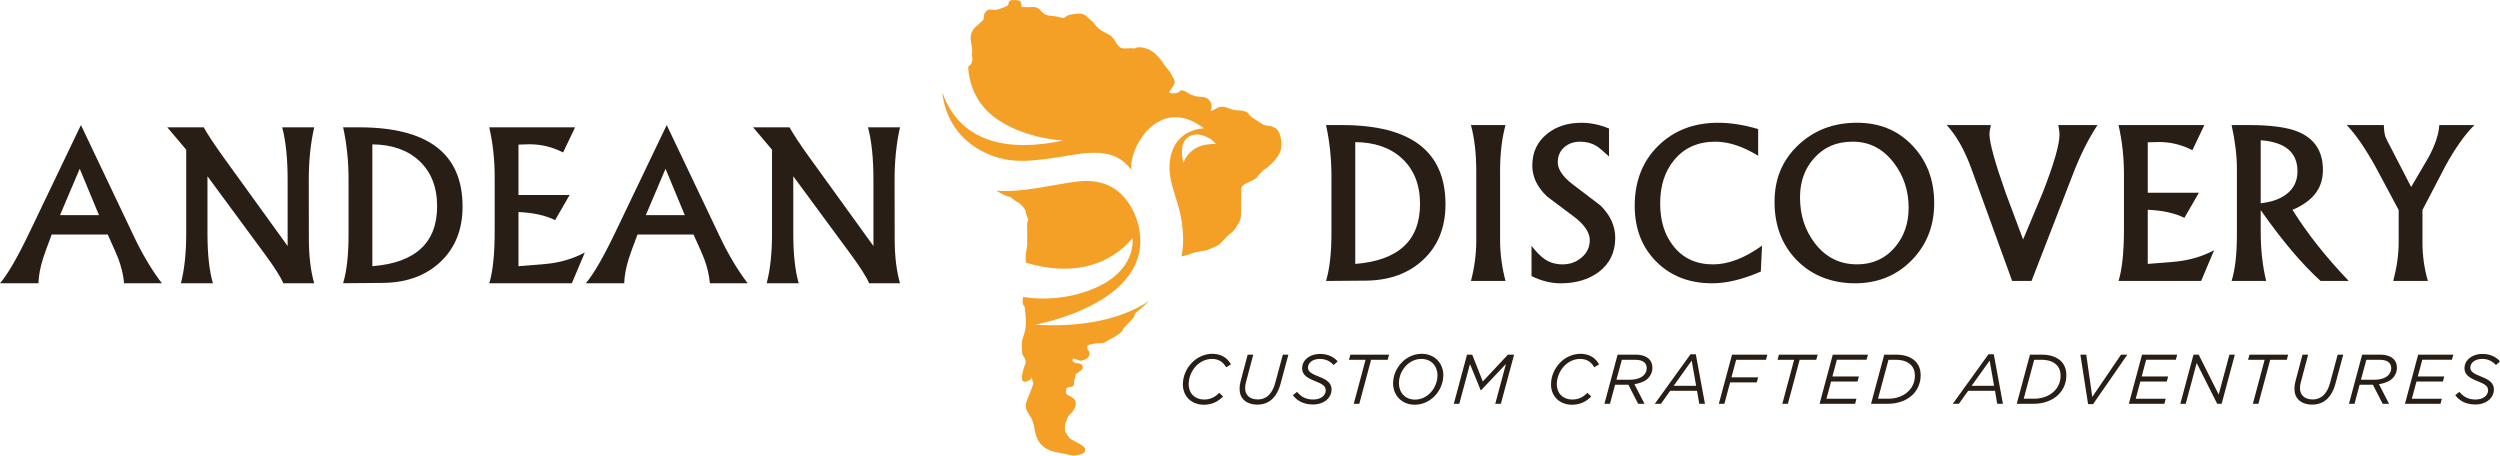
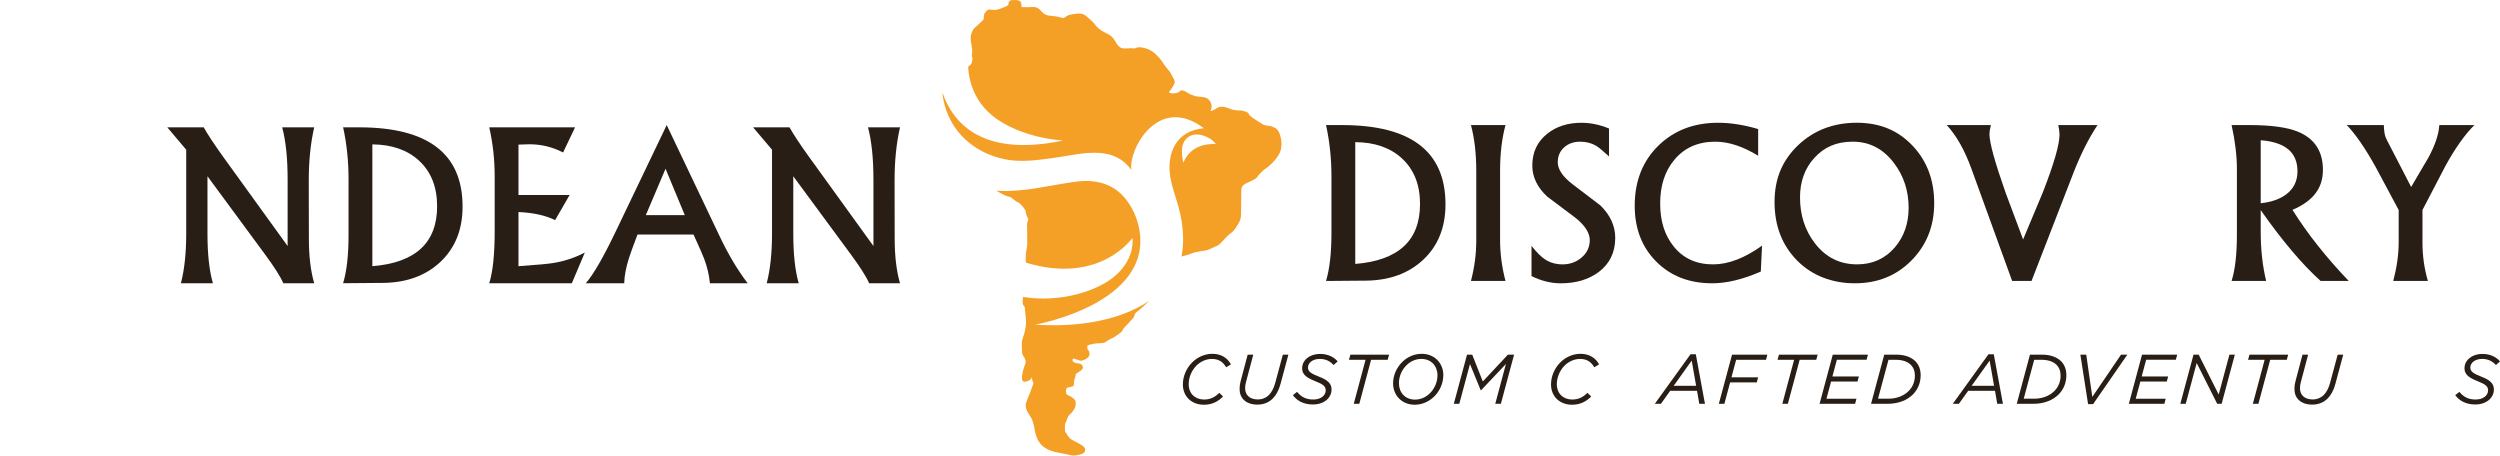
<svg xmlns="http://www.w3.org/2000/svg" id="Capa_2" viewBox="0 0 1450.99 264.38">
  <defs>
    <style>
      .cls-1 {
        fill: #f49f25;
      }

      .cls-2 {
        fill: #281e15;
      }
    </style>
  </defs>
  <g id="Layer_1">
    <g>
      <path class="cls-1" d="M742.07,76.32c-.85-1.66-2.03-2.12-2.81-2.43-.21-.08-.4-.15-.56-.25-.5-.31-1.33-.45-2.64-.64-1.03-.16-2.31-.35-2.83-.64-1.18-.68-5.28-3.27-7.07-4.66-1.31-1.02-1.54-1.64-1.54-1.64h-.01s-.04-.51-.04-.51l-.48-.22c-.44-.2-2.7-1.22-3.87-1.22h-.38c-.87,0-1.85.02-3.8-.34-.88-.16-1.75-.48-2.68-.82-1.36-.51-2.78-1.03-4.3-1.03s-2.55.66-3.56,1.29c-.81.51-1.58.99-2.63,1.19-.12.02-.21.03-.28.04.06-.26.18-.62.27-.86.17-.5.35-1.02.38-1.5.09-1.66-.92-4.06-2.71-5.06-1.22-.68-3.35-.84-4.9-.95-.51-.04-1.09-.08-1.26-.12-.77-.21-3.11-.97-3.75-1.28-.14-.07-.38-.23-.69-.43-1.66-1.09-4.17-2.73-5.26-1.15-.53.77-3.82,1.52-5.61.86-.42-.16-.56-.32-.61-.46.97-1.15,3.38-4.59,3.38-5.83,0-.96-.99-2.83-2.49-5.36l-.15-.26c-.28-.47-.87-1.18-1.61-2.07-.92-1.11-2.07-2.49-2.5-3.32-.86-1.67-2.38-3.23-3.85-4.73-2.24-2.29-4.84-3.69-7.96-4.28-2.45-.47-3.56-.07-4.49.37-.3.15-.33.15-.38.14-.83-.22-2.02-.16-3.52-.1-.75.03-1.55.07-2.37.07-1.8,0-3.01-.74-4.31-2.64-.44-.64-.72-1.13-.96-1.57-.48-.84-.89-1.57-2.07-2.68-1.15-1.08-2.67-1.8-3.88-2.38-.65-.31-1.27-.61-1.66-.88-1.1-.76-2.61-1.8-3.34-2.76-.66-.88-1.89-2.51-3.21-3.55-.31-.25-.66-.57-1.04-.93-1.05-.98-2.36-2.21-3.77-2.63-1.68-.5-3.83-.14-5.92.2l-.79.13c-1.71.27-2.72,1.05-3.4,1.57-.26.2-.51.39-.66.44-.49.15-2.43-.41-3.07-.59l-.44-.13c-.56-.16-1.63-.27-2.87-.41-1.18-.13-2.51-.27-3.16-.44-1.19-.3-2-.78-2.99-1.74-.29-.29-.54-.55-.76-.8-.62-.67-1.21-1.31-2.3-1.84-1.22-.59-2.92-.45-4.16-.36-.33.03-.61.05-.81.05l-4.03-.06c.05-.77-.11-1.65-.3-2.49-.31-1.34-2.3-1.89-5.76-1.51-1.4.4-1.51,1.49-1.56,2.08-.03.36-.06.59-.2.77-.35.44-2.4,1.42-6.08,2.56-1.8.55-4.62-.01-4.64-.02l-.24-.05-.23.07c-.14.04-1.38.47-2.33,2.06-.6,1-.62,1.53-.58,2.22.01.25.03.55-.04.98-.11.69-.75,1.25-1.55,1.96-.38.34-.79.69-1.18,1.09-.7.72-1.31,1.25-1.82,1.69-.46.4-.85.74-1.16,1.08-.79.86-1.9,3.28-1.9,5.26,0,1.2.24,2.67.5,4.22.14.84.28,1.69.38,2.52.13,1.03.02,1.74-.07,2.37-.11.76-.22,1.47.13,2.31.32.75.06,1.69-.24,2.78l-.16.61c-.17.65-1.01,1.35-1.95,2.01.03.58.03,1.16.08,1.74,1.16,12.07,7.03,22.24,17.05,28.98,10.92,7.34,24.83,11.14,37.89,12.16-46.2,9.77-63.04-9.85-69.18-25.73-.3-.78-.58-1.55-.83-2.31.13,1.5.34,2.99.63,4.48,1.56,7.91,5.37,15.42,10.91,21.17,6.62,6.88,15.47,11.41,24.79,13.27,8.97,1.78,17.96.58,26.92-.6,16.35-2.14,35.32-8.68,46.46,6.82-1.85-11.9,15.63-44.34,42.09-24.22-16.31,1.3-20.88,14.48-19.83,25.68.63,6.69,3.13,13,4.96,19.42,1.72,6.02,2.7,12.25,2.8,18.52.06,3.67-.27,7.29-.93,10.83.35-.1.69-.19,1.01-.28,2.4-.67,3.91-1.1,4.53-1.44,1.09-.59,5.5-1.43,7.93-1.73,1.7-.21,3.8-1.23,5.49-2.05.73-.35,1.42-.69,1.79-.81.83-.27,1.91-1.39,3.75-3.35,1.38-1.47,2.93-3.13,4-3.81,2.1-1.34,3.79-4.42,4.7-6.07.18-.33.33-.6.44-.78.81-1.32.93-3.41.93-5.47,0-1.01.03-3.4.07-5.89.04-2.75.08-5.62.08-6.95,0-2.11,1.02-2.85,2.45-3.68.48-.28,1.21-.6,2-.96,2.59-1.17,4.33-2.01,4.88-3.08.53-1.04,3.01-3.39,4.09-4.21l.44-.32c1.48-1.07,4.97-3.58,7.75-8.04,3.06-4.89,1.36-11.06.04-13.64ZM686.8,94.45c-1.32-5.75-1.65-12.21,3.48-15.31,4.38-2.64,12.02-.1,15.38,4.44-7.7-.24-15.13,2.1-18.87,10.87Z" />
      <path class="cls-1" d="M600.83,188.43s68.76-12.17,60.31-55.84c-1.18-6.08-3.88-12.13-7.71-16.98-7.17-9.08-17.56-11.63-28.69-10.2-15.39,1.98-30.73,6.44-46.38,5.24-.02,0-.04,0-.04,0,1.15.82,5.43,3.29,7.43,3.52.75.09,1.74.91,2.62,1.64.85.71,1.66,1.37,2.49,1.64,1.07.35,3.13,2.76,4.07,4.28.27.44.36.92.47,1.53.15.82.33,1.83,1.04,3.04.52.88.36,1.3.08,2.05-.19.51-.42,1.14-.42,1.95,0,.71.02,1.54.05,2.38.03,1.23.07,2.51.03,3.37-.02.41,0,1.02.01,1.77.05,1.96.13,4.91-.43,7.25-.66,2.73-.43,5.73-.3,7.37,43.12,13.06,61.84-14.41,61.84-14.41.94,11.33-6.58,20.81-15.89,26.2-13.18,7.62-31.43,10.79-47.58,8.1-.06.41-.13.8-.19,1.23-.34,2.78.14,3.51.8,4.18.21.22.3.3.35.75.22,1.97.36,3.45.65,7.03.2,2.49-.11,3.99-.29,4.88-.09.43-.15.75-.15.98,0,.46-.73,3.12-1.47,5.21-.53,1.49-.5,2.42-.45,4.11.02.61.04,1.34.04,2.25,0,2.33.37,3.03.98,3.9.24.34.49.7.75,1.36.71,1.78.57,2.13,0,3.61l-.08.2c-.67,1.73-1.65,5.23-1.65,7.23,0,.75.1,1.68.85,2.13.86.52,1.97.05,3.23-.56,1.27-.62,1.52-1.48,1.56-2.13.06.74.18,1.65.6,2.55.56,1.21.45,1.48-.03,2.62-.21.51-.47,1.13-.74,1.98-.34,1.11-.95,2.59-1.53,4.01-1.1,2.68-1.77,4.37-1.77,5.35,0,1.75.49,3.07,2.03,5.42,1.46,2.23,1.66,2.81,1.93,3.62.22.65.97,2.94,1.26,5.13.34,2.54,1.55,6.35,3.87,8.75,1.98,2.05,4.6,3.43,8,4.21,1.02.24,2.36.48,3.73.74,1.93.36,3.93.73,5.21,1.09.59.17,1.21.23,1.84.23,1.94,0,3.94-.65,5.14-1.11.83-.32,1.2-.87,1.37-1.27.25-.6.22-1.32-.07-1.97-.51-1.11-3.59-2.75-3.62-2.76-.62-.3-3.8-1.96-4.61-2.49-.63-.41-2.12-2.49-2.97-3.99-.4-.7-.37-1.17-.32-1.95.03-.47.05-.97,0-1.58-.08-.89.16-1.41.55-2.27.2-.44.42-.92.65-1.58.62-1.74.72-2.01,1.85-3.05,1.32-1.22,1.89-2.17,2.48-3.16.63-1.05.87-2.9.7-3.98-.2-1.28-1.14-1.93-2.26-2.71-.55-.39-1.21-.7-1.79-.98-.44-.21-.99-.47-1.14-.62-.22-.22-.84-1.68-.15-3.43.24-.61,1.01-.75,2.08-.88.9-.11,2.26-.28,2.26-1.55,0-1.11,0-1.91.54-3.54.39-1.17.45-1.67.49-2.03.02-.18.03-.27.06-.38.12-.18.72-.55,1.08-.77.45-.28.89-.54,1.19-.84.11-.1.26-.2.42-.3.62-.4,2.07-1.35,1.11-3.03-.64-1.12-1.78-1.23-2.7-1.32-.62-.06-1.26-.12-1.87-.44-.66-.35-1.06-.74-1.15-1.13-.07-.31.05-.68.36-1.09.14-.18.94.01,2.4.57,1.06.41,1.91.72,2.61.54.94-.24,4.02-1.19,4.44-3.31.3-1.54-.35-2.38-.79-2.94-.1-.12-.19-.24-.27-.37-.23-.37-.19-1.86.03-2.18.09-.07.7-.47,4.06-1.07.73-.13,1.71-.16,2.66-.2,1.06-.04,2.83-.13,3.44-.59,2.3-1.71,5.07-2.83,5.11-2.85,1.25-.97,5.2-3.05,5.28-4.86l5.89-6.34c.69-.74.89-2.64,1.63-3.18,1.12-.8,2.38-1.93,3.22-2.67l.54-.48s2.59-2.29,3.89-3.68c-18.55,12.66-44.84,15.28-66.15,13.85Z" />
    </g>
    <g>
      <path class="cls-2" d="M838.96,118.54c0,13.45-4.35,24.23-13.04,32.32-8.44,7.84-19.43,11.85-32.97,12.02l-23.33.19c2.1-6.98,3.15-16.26,3.15-27.83v-32.64c0-10.54-1.05-20.54-3.15-30.01h9.25c40.05,0,60.08,15.32,60.08,45.95ZM824.18,118.41c0-11.2-3.5-20.03-10.51-26.49-6.75-6.2-15.78-9.34-27.08-9.43v70.69c25.06-2.01,37.59-13.6,37.59-34.77Z" />
      <path class="cls-2" d="M873.79,163.07h-20.05c2.06-7.97,3.08-15.72,3.08-23.26v-40.48c0-10.15-1.03-19.06-3.08-26.73h20.05c-2.1,7.67-3.15,16.58-3.15,26.73v39.84c0,7.97,1.05,15.94,3.15,23.91Z" />
      <path class="cls-2" d="M937.47,138.1c0,8.43-3.26,15.07-9.77,19.91-5.87,4.28-13.15,6.42-21.85,6.42-5.61,0-11.27-1.39-16.96-4.18v-17.54c2.83,3.6,5.39,6.17,7.66,7.71,3,2.01,6.44,3.02,10.3,3.02,4.25,0,7.9-1.28,10.95-3.85,3.26-2.7,4.89-6.12,4.89-10.27s-2.88-8.71-8.63-13.16l-16.09-12.07c-5.75-5.39-8.63-11.39-8.63-17.98,0-7.75,2.89-13.91,8.67-18.49,5.31-4.24,11.93-6.36,19.86-6.36,5.31,0,10.65,1.11,16,3.34v16.19c-3.56-3.26-6.05-5.31-7.47-6.17-2.66-1.58-5.78-2.38-9.34-2.38s-6.74,1.07-9.14,3.21c-2.53,2.23-3.8,5.14-3.8,8.73,0,4.11,2.88,8.37,8.63,12.78l16.1,12.26c5.75,5.61,8.63,11.9,8.63,18.88Z" />
      <path class="cls-2" d="M1022.68,142.57l-.71,15.04c-10.41,4.54-19.81,6.81-28.21,6.81-13.28,0-24.1-4.19-32.45-12.56-8.35-8.38-12.53-19.18-12.53-32.42,0-14.22,4.53-25.81,13.59-34.76,9.06-8.95,20.68-13.43,34.86-13.43,7.24,0,14.97,1.22,23.2,3.66v15.49c-8.84-5.44-17.13-8.16-24.9-8.16-10.04,0-17.97,3.53-23.8,10.58-5.45,6.54-8.17,14.95-8.17,25.21s2.55,18.3,7.65,24.76c5.58,7.1,13.25,10.65,23.03,10.65,8.88,0,18.36-3.62,28.43-10.86Z" />
      <path class="cls-2" d="M1122.6,117.96c0,13.2-4.37,24.24-13.11,33.13s-19.71,13.33-32.9,13.33-24.91-4.42-33.61-13.27c-8.7-8.85-13.04-20.15-13.04-33.9s4.63-24.42,13.88-33.16c9.12-8.57,20.41-12.85,33.87-12.85s24.08,4.5,32.52,13.49c8.27,8.83,12.4,19.9,12.4,33.22ZM1107.76,120.59c0-9.88-2.85-18.56-8.56-26.04-6.27-8.21-14.21-12.32-23.83-12.32s-16.59,3.14-22.34,9.43c-5.54,6.07-8.31,13.71-8.31,22.9,0,10.26,2.88,19.14,8.63,26.62,6.27,8.17,14.42,12.25,24.47,12.25,8.97,0,16.29-3.29,21.96-9.88,5.32-6.24,7.98-13.9,7.98-22.96Z" />
      <path class="cls-2" d="M1217.39,72.59c-5.23,7.88-9.96,17.33-14.2,28.34l-24.1,62.14h-11.25l-23.65-65.16c-3.94-10.84-8.72-19.28-14.33-25.32h25.64c-.56,2.31-.83,4.05-.83,5.21,0,4.97,3.13,16.32,9.38,34.06l10.15,27.12c3.81-9.12,7.62-18.23,11.44-27.31,6.47-16.58,9.7-27.78,9.7-33.61,0-1.29-.24-3.11-.71-5.46h22.75Z" />
-       <path class="cls-2" d="M1285.05,145.27l-7.52,17.8h-47.94c2.1-6.77,3.15-16.84,3.15-30.2v-31.62c0-9.94-1.05-19.49-3.15-28.66h49.8l-6.94,14.59c-6.14-3.17-12.63-4.76-19.46-4.76-.86,0-3.01.06-6.44.19v29.24h29.69l-8.42,14.59c-5.59-2.75-12.68-4.31-21.27-4.69v31.42c10.81-.76,17.44-1.36,19.89-1.79,6.56-1.02,12.77-3.06,18.6-6.12Z" />
      <path class="cls-2" d="M1363.19,163.07h-16.32c-10.77-9.72-22.36-23.43-34.76-41.13v12.59c0,10.24,1.05,19.75,3.15,28.53h-20.05c2.06-6.55,3.08-15.51,3.08-26.86v-38.11c0-7.67-1.03-16.17-3.08-25.51h9.96c12.68,0,22.15,1.26,28.4,3.79,9.77,3.98,14.65,11.4,14.65,22.23s-5.89,18.14-17.67,23.2c8.57,13.71,19.45,27.46,32.64,41.25ZM1333.44,99.36c0-10.91-7.11-16.89-21.33-17.96v36.56c6.08-.64,10.97-2.33,14.68-5.07,4.44-3.29,6.66-7.8,6.66-13.53Z" />
      <path class="cls-2" d="M1436.13,72.59c-5.57,5.53-11.16,13.41-16.77,23.65-4.43,8.57-8.88,17.12-13.37,25.64v18.83c0,7.75,1.05,15.21,3.15,22.36h-20.11c2.1-7.97,3.15-15.46,3.15-22.49v-18.7c-4.49-8.4-8.99-16.79-13.49-25.19-5.96-10.71-11.5-18.74-16.64-24.1h21.53c.08,3.13.41,5.44.97,6.94.17.56,1.24,2.7,3.22,6.43l11.65,22.56,10.04-17.09c3.86-7.15,5.97-13.43,6.31-18.83h20.37Z" />
    </g>
    <g>
-       <path class="cls-2" d="M93.95,164.39h-21.91c-.47-4.81-1.61-9.6-3.4-14.36-.6-1.63-2.63-6.27-6.11-13.91H30.01c-2.7,7.13-4.37,11.74-5.01,13.85-1.67,5.28-2.57,10.09-2.7,14.43H0c4.46-5.14,10.24-15.14,17.35-30.01l29.62-61.82,30.39,63.87c5.1,10.84,10.62,20.16,16.58,27.95ZM57.45,124.87l-11.18-26.92-11.44,26.92h22.62Z" />
      <path class="cls-2" d="M182.37,164.39h-17.93c-1.62-3.77-5.23-9.45-10.83-17.03l-33.19-45.05v33.29c0,11.91,1.05,21.51,3.15,28.79h-18.57c2.06-7.97,3.08-17.56,3.08-28.79v-48.71l-10.99-12.98h21.14c2.39,4.24,6.07,9.81,11.02,16.71l37.69,52.18v-38.49c0-12.34-1.05-22.47-3.15-30.4h18.57c-2.1,9.21-3.15,19.45-3.15,30.72l.06,33.93c0,10.07,1.03,18.68,3.08,25.83Z" />
      <path class="cls-2" d="M268.48,119.85c0,13.45-4.35,24.23-13.04,32.32-8.44,7.84-19.43,11.85-32.97,12.02l-23.33.19c2.1-6.98,3.15-16.26,3.15-27.83v-32.64c0-10.54-1.05-20.54-3.15-30.01h9.25c40.05,0,60.08,15.32,60.08,45.95ZM253.7,119.72c0-11.2-3.5-20.03-10.51-26.49-6.75-6.2-15.78-9.34-27.08-9.43v70.69c25.06-2.01,37.59-13.6,37.59-34.77Z" />
      <path class="cls-2" d="M339.42,146.59l-7.52,17.8h-47.94c2.1-6.77,3.15-16.84,3.15-30.2v-31.62c0-9.94-1.05-19.49-3.15-28.66h49.8l-6.94,14.59c-6.14-3.17-12.63-4.76-19.46-4.76-.86,0-3.01.06-6.44.19v29.24h29.69l-8.42,14.59c-5.59-2.75-12.68-4.31-21.27-4.69v31.42c10.81-.76,17.44-1.36,19.89-1.79,6.56-1.02,12.77-3.06,18.6-6.12Z" />
      <path class="cls-2" d="M433.95,164.39h-21.91c-.47-4.81-1.61-9.6-3.41-14.36-.6-1.63-2.63-6.27-6.11-13.91h-32.52c-2.7,7.13-4.37,11.74-5.01,13.85-1.67,5.28-2.57,10.09-2.7,14.43h-22.3c4.46-5.14,10.24-15.14,17.35-30.01l29.62-61.82,30.4,63.87c5.1,10.84,10.62,20.16,16.58,27.95ZM397.45,124.87l-11.18-26.92-11.44,26.92h22.62Z" />
      <path class="cls-2" d="M522.37,164.39h-17.93c-1.62-3.77-5.23-9.45-10.83-17.03l-33.19-45.05v33.29c0,11.91,1.05,21.51,3.15,28.79h-18.57c2.06-7.97,3.08-17.56,3.08-28.79v-48.71l-10.99-12.98h21.14c2.39,4.24,6.07,9.81,11.02,16.71l37.69,52.18v-38.49c0-12.34-1.05-22.47-3.15-30.4h18.57c-2.1,9.21-3.15,19.45-3.15,30.72l.06,33.93c0,10.07,1.03,18.68,3.08,25.83Z" />
    </g>
    <g>
      <path class="cls-2" d="M686.54,223.08c0-4.81,2.08-9.42,5.38-12.72,3.06-3.06,7.22-5.01,11.74-5.01,5.3,0,8.85,2.57,10.76,6.12l-2.77,1.71c-1.75-2.98-4.08-4.85-8.28-4.85-3.42,0-6.56,1.51-8.93,3.83-2.77,2.81-4.53,6.77-4.53,10.8,0,5.5,3.75,8.93,8.93,8.93,3.83,0,6.4-1.51,8.85-3.87l2.16,2.12c-2.65,2.65-6.03,4.77-11.17,4.77-6.73,0-12.15-4.49-12.15-11.82Z" />
      <path class="cls-2" d="M719.45,225.69c0-1.55.2-2.98.61-4.44l4.08-15.41h3.26l-4.32,16.27c-.25.86-.41,2-.41,3.22,0,3.71,2.41,6.52,7.46,6.52,2.36,0,4.57-.86,6.36-2.61,1.47-1.51,2.81-3.83,3.63-6.97l4.44-16.43h3.22l-4.57,17c-.98,3.63-2.49,6.44-4.48,8.44-2.32,2.32-5.34,3.55-8.89,3.55-6.81,0-10.4-3.79-10.4-9.13Z" />
      <path class="cls-2" d="M750.36,229.36l2.45-1.92c2.41,2.94,5.22,4.44,9.42,4.44s7.22-2.24,7.22-5.34c0-2.2-1.47-3.51-5.87-5.22-5.26-2.08-7.83-3.91-7.83-7.62,0-1.96.73-3.79,2.2-5.22,1.92-1.92,4.81-3.06,8.32-3.06,4.44,0,7.95,1.79,10.11,4.32l-2.36,2.12c-2.08-2.28-4.69-3.55-8.03-3.55-4.28,0-6.85,2.41-6.85,5.01,0,2.32,1.83,3.51,6.32,5.26,4.89,1.88,7.38,3.87,7.38,7.54,0,2.16-.9,4.04-2.32,5.5-2,2-5.01,3.14-8.48,3.14-5.26,0-9.21-2.04-11.66-5.42Z" />
      <path class="cls-2" d="M792.56,208.81h-9.62l.82-2.98h22.46l-.82,2.98h-9.62l-6.85,25.56h-3.22l6.85-25.56Z" />
      <path class="cls-2" d="M837.7,217.7c0,4.61-2,9.13-5.18,12.35-2.98,2.94-6.97,4.85-11.46,4.85-7.38,0-12.52-5.42-12.52-12.39,0-4.61,2-9.09,5.22-12.31,2.94-2.94,6.93-4.85,11.42-4.85,7.38,0,12.52,5.42,12.52,12.35ZM829.99,228.18c2.73-2.73,4.32-6.56,4.32-10.36,0-5.38-3.63-9.5-9.34-9.5-3.47,0-6.48,1.47-8.72,3.75-2.73,2.69-4.32,6.52-4.32,10.36,0,5.38,3.63,9.5,9.34,9.5,3.47,0,6.48-1.51,8.72-3.75Z" />
      <path class="cls-2" d="M851.44,205.83h3.02l6.16,15.57,14.56-15.57h3.59l-7.67,28.54h-3.26l6.2-23.12-14.47,15.29h-.16l-6.24-15.25-6.2,23.08h-3.18l7.66-28.54Z" />
      <path class="cls-2" d="M900.21,223.08c0-4.81,2.08-9.42,5.38-12.72,3.06-3.06,7.22-5.01,11.74-5.01,5.3,0,8.85,2.57,10.76,6.12l-2.77,1.71c-1.75-2.98-4.08-4.85-8.28-4.85-3.43,0-6.56,1.51-8.93,3.83-2.77,2.81-4.53,6.77-4.53,10.8,0,5.5,3.75,8.93,8.93,8.93,3.83,0,6.4-1.51,8.85-3.87l2.16,2.12c-2.65,2.65-6.03,4.77-11.17,4.77-6.73,0-12.15-4.49-12.15-11.82Z" />
-       <path class="cls-2" d="M945.11,223.28h-7.71l-2.98,11.09h-3.22l7.66-28.54h10.28c3.59,0,6.28.9,8.03,2.61,1.22,1.26,1.88,2.98,1.88,4.93,0,2.49-.94,4.57-2.53,6.2-1.88,1.88-4.89,2.94-7.91,3.42l5.87,11.38h-3.71l-5.67-11.09ZM945.92,220.39c3.75,0,6.52-1.02,8.11-2.61,1.1-1.14,1.71-2.49,1.71-4.16,0-1.22-.41-2.32-1.18-3.1-1.1-1.1-2.89-1.71-5.59-1.71h-7.66l-3.14,11.58h7.75Z" />
      <path class="cls-2" d="M981.15,205.63h3.1l5.3,28.74h-3.3l-1.3-7.54h-15.58l-5.38,7.54h-3.55l20.71-28.74ZM984.42,223.9l-2.57-14.6-10.44,14.6h13.01Z" />
      <path class="cls-2" d="M1005.26,205.83h20.51l-.78,2.98h-17.33l-2.73,10.19h15.49l-.81,2.94h-15.45l-3.34,12.44h-3.22l7.67-28.54Z" />
      <path class="cls-2" d="M1041.3,208.81h-9.62l.82-2.98h22.46l-.82,2.98h-9.62l-6.85,25.56h-3.22l6.85-25.56Z" />
      <path class="cls-2" d="M1063.73,205.83h20.43l-.82,2.94h-17.21l-2.61,9.74h15.37l-.81,2.94h-15.33l-2.69,9.99h17.41l-.77,2.94h-20.63l7.67-28.54Z" />
      <path class="cls-2" d="M1093.62,205.83h6.89c4.77,0,8.64,1.35,11.13,3.79,2.04,2.04,3.1,4.73,3.1,8.19,0,4.36-1.59,8.2-4.49,11.13-3.42,3.42-8.56,5.42-14.64,5.42h-9.66l7.66-28.54ZM1100.31,208.81h-4.24l-6.08,22.59h6.03c4.77,0,8.89-1.59,11.78-4.48,2.28-2.28,3.59-5.38,3.59-8.89,0-2.69-.86-4.81-2.41-6.32-1.88-1.88-4.89-2.89-8.68-2.89Z" />
      <path class="cls-2" d="M1154.09,205.63h3.1l5.3,28.74h-3.3l-1.3-7.54h-15.58l-5.38,7.54h-3.55l20.71-28.74ZM1157.35,223.9l-2.57-14.6-10.44,14.6h13.01Z" />
      <path class="cls-2" d="M1178.19,205.83h6.89c4.77,0,8.64,1.35,11.13,3.79,2.04,2.04,3.1,4.73,3.1,8.19,0,4.36-1.59,8.2-4.49,11.13-3.42,3.42-8.56,5.42-14.64,5.42h-9.66l7.66-28.54ZM1184.88,208.81h-4.24l-6.08,22.59h6.03c4.77,0,8.89-1.59,11.78-4.48,2.28-2.28,3.59-5.38,3.59-8.89,0-2.69-.86-4.81-2.41-6.32-1.88-1.88-4.89-2.89-8.68-2.89Z" />
      <path class="cls-2" d="M1207.43,205.83h3.42l3.51,24.54,16.68-24.54h3.67l-19.9,28.74h-2.89l-4.48-28.74Z" />
      <path class="cls-2" d="M1243.23,205.83h20.43l-.82,2.94h-17.21l-2.61,9.74h15.37l-.81,2.94h-15.33l-2.69,9.99h17.41l-.77,2.94h-20.63l7.67-28.54Z" />
      <path class="cls-2" d="M1273.12,205.83h2.98l11.62,23.16,6.24-23.16h3.14l-7.67,28.54h-2.57l-11.91-23.69-6.36,23.69h-3.14l7.66-28.54Z" />
      <path class="cls-2" d="M1314.39,208.81h-9.62l.82-2.98h22.46l-.82,2.98h-9.62l-6.85,25.56h-3.22l6.85-25.56Z" />
      <path class="cls-2" d="M1331.68,225.69c0-1.55.2-2.98.61-4.44l4.08-15.41h3.26l-4.32,16.27c-.25.86-.41,2-.41,3.22,0,3.71,2.41,6.52,7.46,6.52,2.37,0,4.57-.86,6.36-2.61,1.47-1.51,2.81-3.83,3.63-6.97l4.44-16.43h3.22l-4.57,17c-.98,3.63-2.49,6.44-4.48,8.44-2.32,2.32-5.34,3.55-8.89,3.55-6.81,0-10.4-3.79-10.4-9.13Z" />
-       <path class="cls-2" d="M1377.23,223.28h-7.71l-2.98,11.09h-3.22l7.67-28.54h10.27c3.59,0,6.28.9,8.03,2.61,1.22,1.26,1.88,2.98,1.88,4.93,0,2.49-.94,4.57-2.53,6.2-1.88,1.88-4.89,2.94-7.91,3.42l5.87,11.38h-3.71l-5.67-11.09ZM1378.04,220.39c3.75,0,6.52-1.02,8.11-2.61,1.1-1.14,1.71-2.49,1.71-4.16,0-1.22-.41-2.32-1.18-3.1-1.1-1.1-2.89-1.71-5.58-1.71h-7.67l-3.14,11.58h7.75Z" />
-       <path class="cls-2" d="M1403.49,205.83h20.43l-.82,2.94h-17.21l-2.61,9.74h15.37l-.81,2.94h-15.33l-2.69,9.99h17.41l-.77,2.94h-20.63l7.67-28.54Z" />
      <path class="cls-2" d="M1424.98,229.36l2.45-1.92c2.41,2.94,5.22,4.44,9.42,4.44s7.22-2.24,7.22-5.34c0-2.2-1.47-3.51-5.87-5.22-5.26-2.08-7.83-3.91-7.83-7.62,0-1.96.73-3.79,2.2-5.22,1.92-1.92,4.81-3.06,8.32-3.06,4.44,0,7.95,1.79,10.11,4.32l-2.36,2.12c-2.08-2.28-4.69-3.55-8.03-3.55-4.28,0-6.85,2.41-6.85,5.01,0,2.32,1.83,3.51,6.32,5.26,4.89,1.88,7.38,3.87,7.38,7.54,0,2.16-.9,4.04-2.32,5.5-2,2-5.01,3.14-8.48,3.14-5.26,0-9.21-2.04-11.66-5.42Z" />
    </g>
  </g>
</svg>